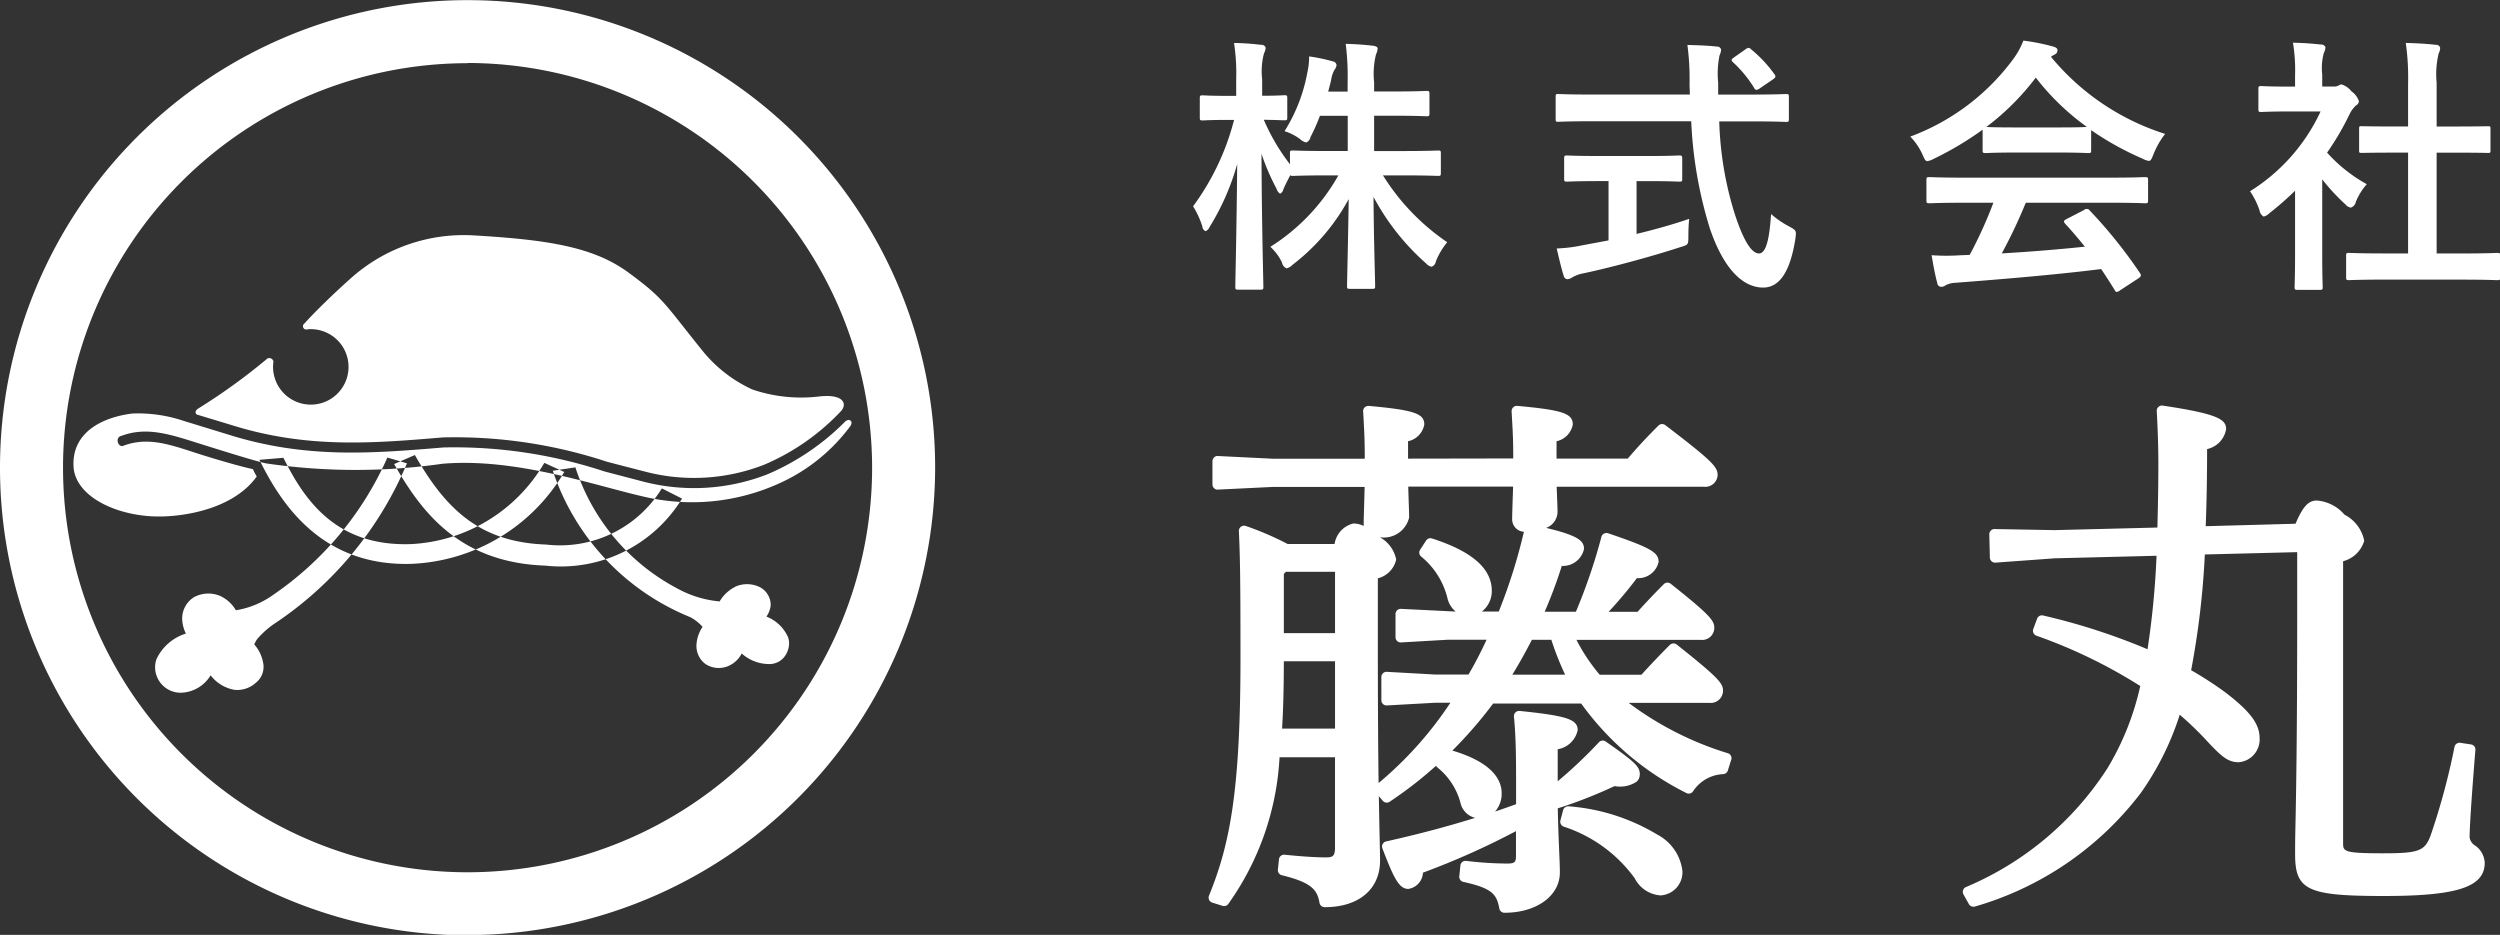
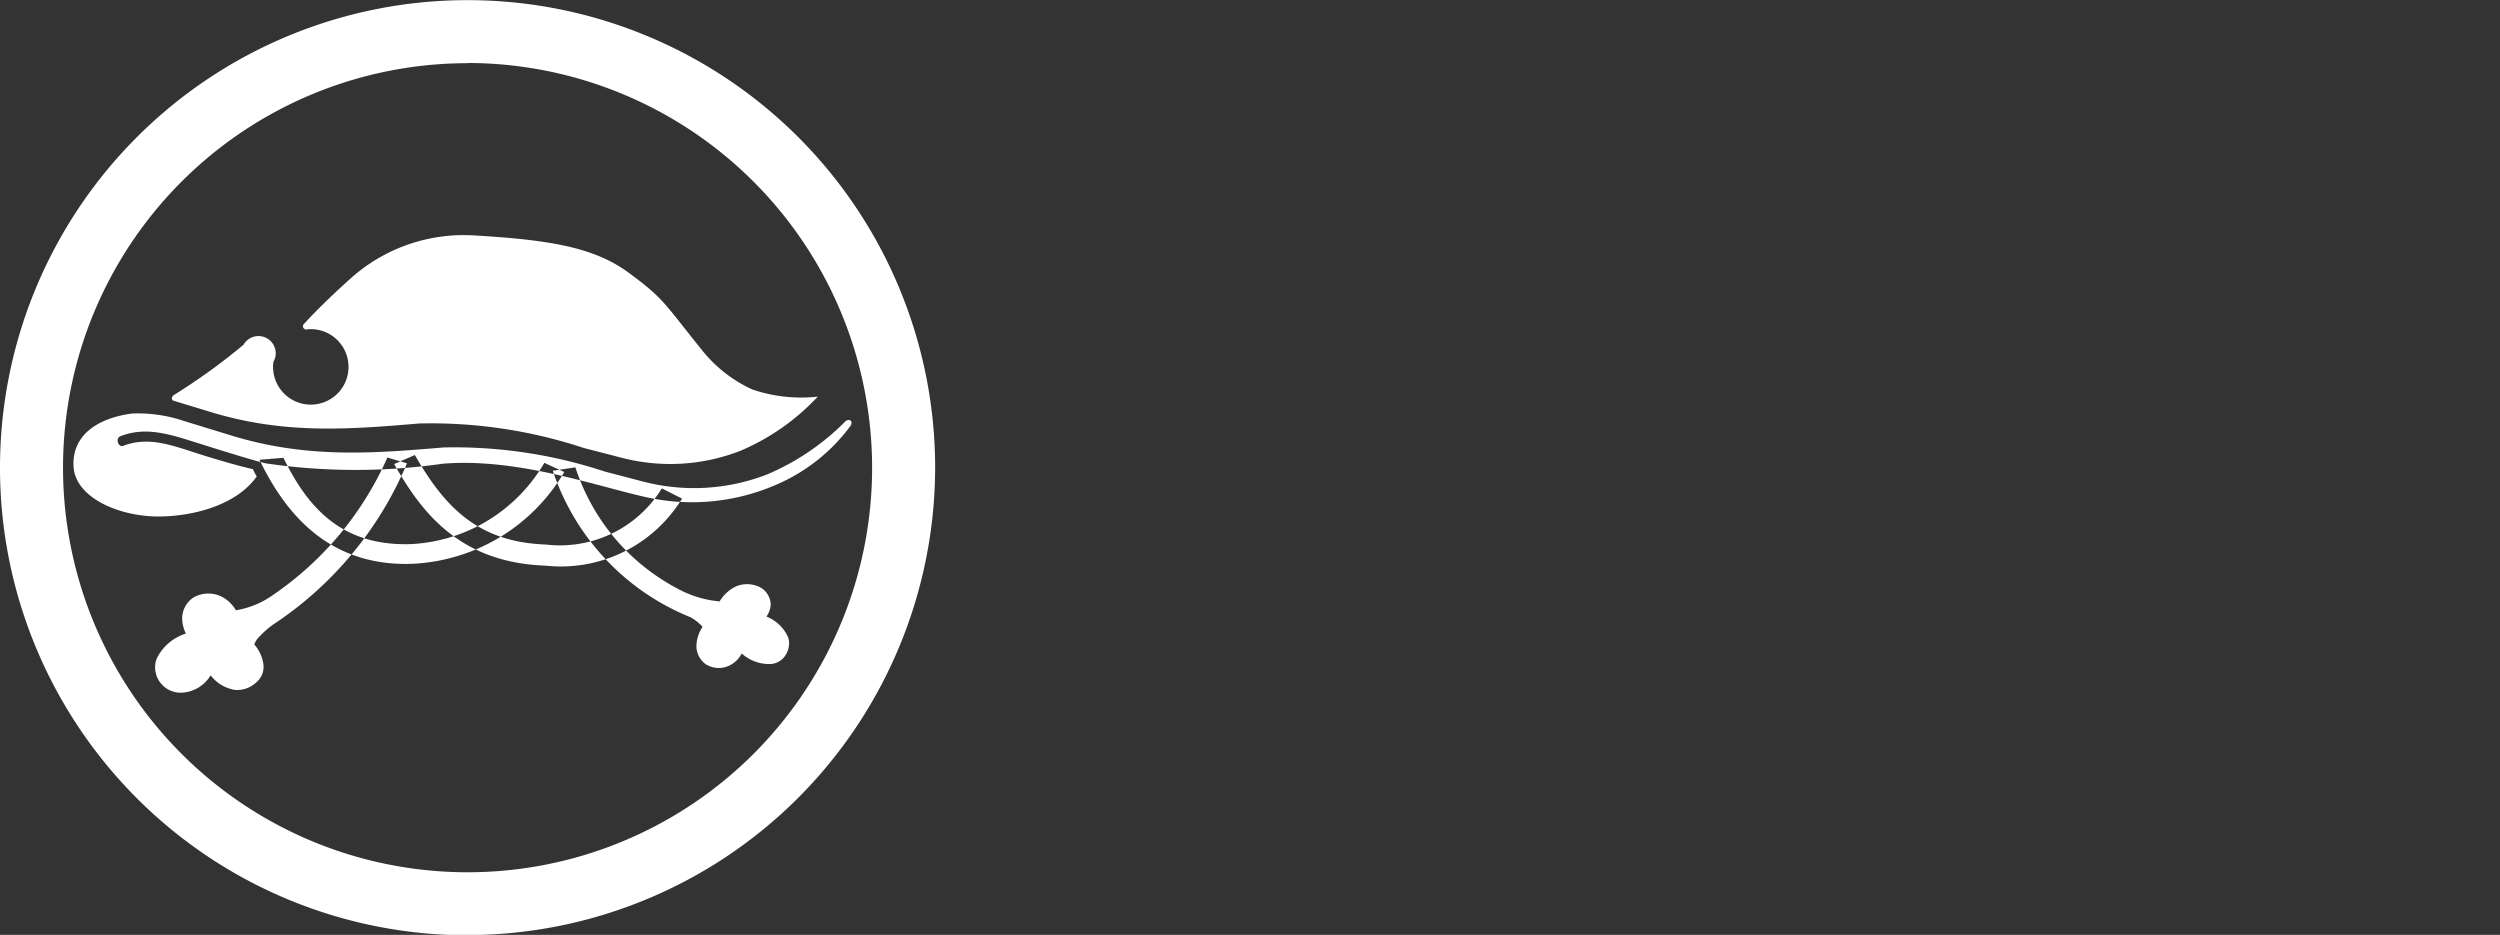
<svg xmlns="http://www.w3.org/2000/svg" id="footer_logo.svg" width="107.716" height="40.281" viewBox="0 0 107.716 40.281">
  <rect x="0" y="0" width="107.716" height="40.281" fill="#333333" stroke="none" />
  <defs>
    <style>
      .cls-1 {
        fill: #fff;
        fill-rule: evenodd;
      }
    </style>
  </defs>
-   <path id="株式会社藤丸" class="cls-1" d="M981.027,125.7a13.884,13.884,0,0,1-4.261-2.167h3.467a0.532,0.532,0,0,0,.6-0.5c0-.322-0.091-0.5-1.993-2.011a0.226,0.226,0,0,0-.3.017c-0.424.423-.844,0.865-1.221,1.282h-1.8a7.851,7.851,0,0,1-1-1.5h5.365a0.524,0.524,0,0,0,.573-0.5c0-.314-0.091-0.5-1.876-1.917a0.224,0.224,0,0,0-.3.016c-0.394.394-.773,0.793-1.129,1.19h-1.248a18.019,18.019,0,0,0,1.217-1.45,0.9,0.9,0,0,0,.937-0.7c0-.413-0.345-0.609-2.176-1.234a0.223,0.223,0,0,0-.177.014,0.221,0.221,0,0,0-.111.139,24.309,24.309,0,0,1-1.1,3.228h-1.345a19.957,19.957,0,0,0,.737-1.974,0.928,0.928,0,0,0,.957-0.73c0-.351-0.244-0.575-1.632-0.908a0.751,0.751,0,0,0,.492-0.673c0-.127-0.008-0.339-0.02-0.636l-0.018-.464H980a0.532,0.532,0,0,0,.6-0.5c0-.352-0.208-0.592-2.252-2.153a0.225,0.225,0,0,0-.3.02c-0.529.528-.929,0.959-1.319,1.421h-3.069v-0.749a0.9,0.9,0,0,0,.7-0.723c0-.473-0.448-0.623-2.392-0.8a0.231,0.231,0,0,0-.175.062,0.225,0.225,0,0,0-.069.173l0.018,0.33c0.035,0.619.052,0.93,0.052,1.7l-4.532.008v-0.749a0.9,0.9,0,0,0,.7-0.723c0-.473-0.447-0.623-2.391-0.8a0.235,0.235,0,0,0-.176.062,0.224,0.224,0,0,0-.068.173l0.017,0.3c0.034,0.625.052,0.943,0.053,1.741h-3.954l-2.374-.117a0.2,0.2,0,0,0-.165.062,0.222,0.222,0,0,0-.07.162v1a0.222,0.222,0,0,0,.07.162,0.2,0.2,0,0,0,.165.061l2.363-.115h3.959c-0.009.376-.018,0.675-0.025,0.915-0.01.319-.016,0.537-0.016,0.7,0,0.023,0,.046,0,0.068a0.929,0.929,0,0,0-.454-0.106,1.073,1.073,0,0,0-.8.883h-2.02a13.088,13.088,0,0,0-1.8-.776,0.224,0.224,0,0,0-.211.029,0.22,0.22,0,0,0-.092.191c0.045,1.011.069,1.713,0.069,5.474,0,5.8-.476,8.068-1.356,10.232a0.224,0.224,0,0,0,.14.3l0.442,0.139a0.224,0.224,0,0,0,.249-0.081,11.973,11.973,0,0,0,2.208-6.321h2.39v3.889c0,0.39-.111.426-0.4,0.426-0.425,0-1.053-.041-1.769-0.115a0.222,0.222,0,0,0-.246.2l-0.047.442a0.224,0.224,0,0,0,.17.241c1.271,0.312,1.528.619,1.624,1.19a0.224,0.224,0,0,0,.221.187c1.473,0,2.388-.771,2.388-2.013,0-.2-0.007-0.467-0.016-0.869-0.01-.456-0.023-1.06-0.036-1.9l0.171,0.2a0.224,0.224,0,0,0,.293.04,17.652,17.652,0,0,0,2-1.55,0.24,0.24,0,0,0,.063.076,2.894,2.894,0,0,1,.991,1.528,0.855,0.855,0,0,0,.632.639c-1.2.375-2.485,0.715-3.838,1.016a0.226,0.226,0,0,0-.148.113,0.222,0.222,0,0,0-.012.185c0.5,1.312.726,1.748,1.117,1.748a0.737,0.737,0,0,0,.63-0.7,32.878,32.878,0,0,0,4.009-1.79v1.04c0,0.289-.035.357-0.381,0.357a15.118,15.118,0,0,1-1.768-.115,0.218,0.218,0,0,0-.165.049,0.223,0.223,0,0,0-.081.151l-0.047.465a0.224,0.224,0,0,0,.175.241c1.265,0.276,1.437.547,1.55,1.147a0.224,0.224,0,0,0,.22.183c1.384,0,2.388-.729,2.388-1.735,0-.222-0.013-0.531-0.03-0.928-0.02-.482-0.046-1.094-0.06-1.836a20.323,20.323,0,0,0,2.447-.959,1.3,1.3,0,0,0,.949-0.188,0.428,0.428,0,0,0,.138-0.318c0-.314-0.144-0.494-1.469-1.415a0.222,0.222,0,0,0-.292.032,20.227,20.227,0,0,1-1.776,1.682v-1.381a1.056,1.056,0,0,0,.861-0.823c0-.464-0.468-0.619-2.5-0.827a0.223,0.223,0,0,0-.246.244c0.07,0.741.092,1.431,0.092,2.837v0.936q-0.444.162-.908,0.319a1.149,1.149,0,0,0,.286-0.79c0-.557-0.375-1.319-2.124-1.838a18.375,18.375,0,0,0,1.757-2.028h3.793a12.447,12.447,0,0,0,4.525,3.853,0.225,0.225,0,0,0,.3-0.076,1.631,1.631,0,0,1,1.294-.734,0.225,0.225,0,0,0,.2-0.156l0.139-.441A0.223,0.223,0,0,0,981.027,125.7Zm-16.911-3.957v2.9h-2.282c0.05-.789.074-1.721,0.076-2.9h2.206Zm-2.206-1.214v-2.548l0.086-.095h2.12v2.643H961.91Zm12.121,1.789h-2.276c0.318-.512.6-1.033,0.842-1.5h0.84A12.2,12.2,0,0,0,974.031,122.321Zm-8.038,4.667c-0.018-1.349-.033-3.218-0.033-5.86v-2.957a1.08,1.08,0,0,0,.791-0.808,1.405,1.405,0,0,0-.707-0.963,1.12,1.12,0,0,0,1.265-.849c0-.124-0.006-0.314-0.016-0.594-0.006-.2-0.015-0.441-0.023-0.739h4.518l-0.021.637c-0.011.339-.019,0.577-0.019,0.742a0.538,0.538,0,0,0,.506.568,23.621,23.621,0,0,1-1.084,3.438h-0.729a1.116,1.116,0,0,0,.429-0.892c0-.958-0.842-1.7-2.575-2.257a0.222,0.222,0,0,0-.257.091l-0.256.395a0.223,0.223,0,0,0,.046.294,3.33,3.33,0,0,1,1.137,1.817,1.06,1.06,0,0,0,.349.552l-2.355-.116a0.228,0.228,0,0,0-.167.061,0.222,0.222,0,0,0-.07.162v1a0.222,0.222,0,0,0,.07.162,0.216,0.216,0,0,0,.167.061l2.011-.116h1.676c-0.256.551-.513,1.047-0.78,1.5h-1.418l-2.1-.117a0.212,0.212,0,0,0-.166.061,0.224,0.224,0,0,0-.07.163v1a0.224,0.224,0,0,0,.236.224l2.082-.116h0.656A15.942,15.942,0,0,1,965.993,126.988Zm11.032,4.1a1.352,1.352,0,0,0,1.114.745,1,1,0,0,0,.945-1.037,2.033,2.033,0,0,0-1.075-1.579,8.659,8.659,0,0,0-3.828-1.223,0.227,0.227,0,0,0-.238.166l-0.116.441a0.224,0.224,0,0,0,.144.269A6.128,6.128,0,0,1,977.025,131.086Zm36.215-1.4a0.51,0.51,0,0,1-.24-0.351c0-.65.19-3.05,0.25-3.77a0.22,0.22,0,0,0-.19-0.239l-0.46-.07a0.223,0.223,0,0,0-.25.173,29.349,29.349,0,0,1-1.04,3.849c-0.25.642-.51,0.739-2.05,0.739-1.71,0-1.71-.087-1.71-0.45V117.431a1.283,1.283,0,0,0,.91-0.881,1.612,1.612,0,0,0-.85-1.124,1.745,1.745,0,0,0-1.19-.61c-0.36,0-.6.247-0.92,1l-3.87.106c0.04-1.009.06-2.125,0.06-3.323a1.058,1.058,0,0,0,.82-0.862c0-.424-0.38-0.658-2.733-1.011a0.223,0.223,0,0,0-.256.234c0.044,0.79.069,1.616,0.069,2.264,0,0.987-.019,1.9-0.041,2.756l-4.432.111-2.583-.046a0.212,0.212,0,0,0-.162.066,0.226,0.226,0,0,0-.066.163l0.024,1a0.226,0.226,0,0,0,.24.218l2.549-.186,4.393-.11a36.857,36.857,0,0,1-.388,4.028,27.445,27.445,0,0,0-4.5-1.455,0.221,0.221,0,0,0-.259.141l-0.164.442a0.219,0.219,0,0,0,.008.172,0.225,0.225,0,0,0,.128.116,22.026,22.026,0,0,1,4.473,2.168,11.767,11.767,0,0,1-1.4,3.521,13.436,13.436,0,0,1-6.109,5.14,0.225,0.225,0,0,0-.109.316l0.233,0.417a0.222,0.222,0,0,0,.2.115,0.243,0.243,0,0,0,.065-0.009,13.769,13.769,0,0,0,7.146-4.895,12.311,12.311,0,0,0,1.676-3.368,13.793,13.793,0,0,1,1.05,1c0.69,0.74.98,1.047,1.49,1.047a0.981,0.981,0,0,0,.9-1.037c0-.614-0.4-1.147-1.47-1.969a15.674,15.674,0,0,0-1.48-.959,35.762,35.762,0,0,0,.59-4.987l3.98-.1v2.744c0,5.353-.05,7.893-0.08,9.257-0.01.468-.01,0.785-0.01,1.014,0,1.551.53,1.8,3.83,1.8,3.16,0,4.34-.388,4.34-1.432A0.965,0.965,0,0,0,1013.24,129.682ZM964.663,98.236v1.521h-0.791c-1.117,0-1.5-.023-1.57-0.023-0.117,0-.128.012-0.128,0.116v0.477a8.724,8.724,0,0,1-1.128-1.917c0.616,0.012.814,0.023,0.884,0.023,0.116,0,.128-0.012.128-0.128V97.481c0-.116-0.012-0.128-0.128-0.128-0.07,0-.291.023-0.954,0.023V96.668a3,3,0,0,1,.081-1.126,0.543,0.543,0,0,0,.07-0.244,0.187,0.187,0,0,0-.2-0.116,10.994,10.994,0,0,0-1.163-.081,8.656,8.656,0,0,1,.093,1.58v0.7H959.51c-0.779,0-1.023-.023-1.093-0.023-0.116,0-.128.012-0.128,0.128v0.825c0,0.116.012,0.128,0.128,0.128,0.07,0,.314-0.023,1.093-0.023h0.256A10.793,10.793,0,0,1,958,102.139a3.859,3.859,0,0,1,.4.871,0.231,0.231,0,0,0,.139.2,0.33,0.33,0,0,0,.175-0.186,10.485,10.485,0,0,0,1.186-2.706c-0.023,2.753-.081,5.076-0.081,5.285,0,0.116.011,0.127,0.139,0.127h0.942c0.117,0,.128-0.011.128-0.127,0-.209-0.069-2.66-0.081-5.726a10.005,10.005,0,0,0,.651,1.51,0.368,0.368,0,0,0,.152.209,0.283,0.283,0,0,0,.139-0.186c0.07-.174.186-0.395,0.3-0.616,0.012,0.035.047,0.035,0.117,0.035s0.453-.023,1.57-0.023h0.384a8.629,8.629,0,0,1-2.931,3.078,2.221,2.221,0,0,1,.5.673,0.34,0.34,0,0,0,.2.256,0.579,0.579,0,0,0,.267-0.163,8.88,8.88,0,0,0,2.408-2.822c-0.024,1.789-.07,3.519-0.07,3.751,0,0.105.012,0.116,0.128,0.116h0.954c0.116,0,.128-0.011.128-0.116,0-.232-0.059-2.009-0.07-3.844a10.268,10.268,0,0,0,2.256,2.857,0.445,0.445,0,0,0,.244.151,0.283,0.283,0,0,0,.186-0.232,3.159,3.159,0,0,1,.489-0.825,9.636,9.636,0,0,1-2.768-2.88H967c1.105,0,1.488.023,1.558,0.023,0.105,0,.117-0.011.117-0.139V99.851c0-.1-0.012-0.116-0.117-0.116-0.07,0-.453.023-1.558,0.023h-1.2V98.236h0.849c1,0,1.337.023,1.407,0.023,0.116,0,.128-0.012.128-0.128V97.307c0-.128-0.012-0.139-0.128-0.139-0.07,0-.407.023-1.407,0.023H965.8V96.8a3.505,3.505,0,0,1,.081-1.208,0.643,0.643,0,0,0,.07-0.255c0-.058-0.07-0.1-0.2-0.116-0.395-.046-0.744-0.07-1.175-0.081a11.379,11.379,0,0,1,.082,1.684v0.372h-0.838c0.047-.174.093-0.337,0.128-0.5a1.273,1.273,0,0,1,.14-0.43,0.431,0.431,0,0,0,.093-0.221A0.2,0.2,0,0,0,964,95.89a7.184,7.184,0,0,0-1-.209,3.288,3.288,0,0,1-.082.72,7.166,7.166,0,0,1-.977,2.5,2.354,2.354,0,0,1,.663.337,0.576,0.576,0,0,0,.268.151,0.307,0.307,0,0,0,.186-0.232,8.432,8.432,0,0,0,.407-0.918h1.2Zm14.8,0.238a18.215,18.215,0,0,0,.8,4.611c0.582,1.719,1.4,2.543,2.28,2.555,0.686,0.012,1.175-.615,1.407-2.1,0.047-.36.047-0.36-0.291-0.546a3.759,3.759,0,0,1-.756-0.523c-0.069,1.057-.209,1.7-0.523,1.7-0.349,0-.709-0.674-1.047-1.719a14.711,14.711,0,0,1-.663-3.972h1.384c1.059,0,1.419.023,1.489,0.023,0.116,0,.128-0.011.128-0.139V97.441c0-.128-0.012-0.139-0.128-0.139-0.07,0-.43.023-1.489,0.023h-1.43V96.813a3.91,3.91,0,0,1,.058-1.173,0.757,0.757,0,0,0,.07-0.244,0.173,0.173,0,0,0-.186-0.139c-0.4-.046-0.849-0.058-1.268-0.07a11.026,11.026,0,0,1,.093,1.661c0,0.162.012,0.325,0.012,0.476h-4.176c-1.058,0-1.419-.023-1.489-0.023-0.116,0-.116.012-0.116,0.139v0.918c0,0.128,0,.139.116,0.139,0.07,0,.431-0.023,1.489-0.023h4.234Zm-1.9,2.579c0.977,0,1.3.023,1.372,0.023,0.128,0,.14-0.012.14-0.116v-0.872c0-.127-0.012-0.139-0.14-0.139-0.069,0-.395.023-1.372,0.023H975.5c-0.988,0-1.314-.023-1.384-0.023-0.116,0-.128.011-0.128,0.139v0.872c0,0.1.012,0.116,0.128,0.116,0.07,0,.4-0.023,1.384-0.023h0.4v2.555l-1.117.209a6.433,6.433,0,0,1-1.116.139c0.093,0.406.209,0.894,0.3,1.173a0.179,0.179,0,0,0,.163.151,0.434,0.434,0,0,0,.209-0.081,1.532,1.532,0,0,1,.489-0.174c1.256-.268,3-0.744,4.164-1.127,0.348-.1.348-0.1,0.348-0.488,0-.232.012-0.522,0.035-0.731-0.7.243-1.5,0.464-2.268,0.65v-2.276h0.454Zm3.745-5.331c-0.116.081-.14,0.116-0.046,0.209a5.191,5.191,0,0,1,.907,1.1,0.154,0.154,0,0,0,.1.093,0.325,0.325,0,0,0,.152-0.07l0.546-.372c0.14-.093.151-0.139,0.082-0.232a5.464,5.464,0,0,0-1-1.069,0.179,0.179,0,0,0-.116-0.07,0.293,0.293,0,0,0-.139.07Zm11.175,6.26a18.638,18.638,0,0,1-1.023,2.253c-0.128,0-.256.011-0.372,0.011a9.093,9.093,0,0,1-1.268,0c0.07,0.407.139,0.813,0.244,1.2a0.174,0.174,0,0,0,.163.162,0.3,0.3,0,0,0,.2-0.069,1.024,1.024,0,0,1,.418-0.105c1.978-.151,4.35-0.348,6.281-0.592,0.186,0.279.384,0.581,0.582,0.906a0.117,0.117,0,0,0,.093.081,0.3,0.3,0,0,0,.139-0.07l0.8-.522c0.116-.082.116-0.128,0.058-0.221a20.548,20.548,0,0,0-2.163-2.694,0.159,0.159,0,0,0-.245-0.024l-0.744.384c-0.14.069-.151,0.116-0.07,0.209,0.314,0.336.582,0.662,0.849,0.987-1.105.116-2.373,0.221-3.582,0.29a21.912,21.912,0,0,0,1.035-2.183h3.594c1.093,0,1.465.023,1.535,0.023,0.128,0,.14-0.012.14-0.128v-0.871c0-.116-0.012-0.128-0.14-0.128-0.07,0-.442.024-1.535,0.024h-6.2c-1.094,0-1.466-.024-1.535-0.024-0.128,0-.14.012-0.14,0.128v0.871c0,0.116.012,0.128,0.14,0.128,0.069,0,.441-0.023,1.535-0.023h1.209Zm-0.465-2.265c0,0.116.012,0.128,0.128,0.128,0.07,0,.384-0.023,1.314-0.023h1.791c0.931,0,1.245.023,1.315,0.023,0.116,0,.128-0.012.128-0.128V98.858a12.821,12.821,0,0,0,2.221,1.231,0.8,0.8,0,0,0,.268.093c0.081,0,.116-0.082.2-0.291a3.454,3.454,0,0,1,.5-0.871,10.47,10.47,0,0,1-4.92-3.322,0.955,0.955,0,0,1,.163-0.1,0.191,0.191,0,0,0,.116-0.186c0-.081-0.07-0.128-0.21-0.163A8.915,8.915,0,0,0,993.774,95a3.42,3.42,0,0,1-.407.755,9.7,9.7,0,0,1-4.466,3.38,2.7,2.7,0,0,1,.523.767c0.093,0.209.128,0.29,0.21,0.29a0.775,0.775,0,0,0,.279-0.1,13.644,13.644,0,0,0,2.105-1.255v0.883Zm1.442-.976c-0.849,0-1.174-.012-1.279-0.023a10.845,10.845,0,0,0,2.128-2.125,10.578,10.578,0,0,0,2.2,2.125c-0.128.012-.477,0.023-1.257,0.023H993.46Zm19.18,6.557c1.1,0,1.47.023,1.54,0.023,0.13,0,.14-0.012.14-0.128v-0.918c0-.116-0.01-0.127-0.14-0.127-0.07,0-.44.023-1.54,0.023h-1.06V99.827h0.73c1.04,0,1.4.012,1.47,0.012,0.11,0,.12,0,0.12-0.116V98.805c0-.116-0.01-0.116-0.12-0.116-0.07,0-.43.012-1.47,0.012h-0.73V96.819a3.831,3.831,0,0,1,.09-1.278,0.441,0.441,0,0,0,.06-0.244,0.181,0.181,0,0,0-.19-0.116c-0.4-.046-0.85-0.07-1.29-0.081a10.529,10.529,0,0,1,.1,1.754V98.7h-0.53c-1.03,0-1.39-.012-1.46-0.012-0.11,0-.12,0-0.12.116v0.918c0,0.116.01,0.116,0.12,0.116,0.07,0,.43-0.012,1.46-0.012h0.53v4.344h-0.98c-1.11,0-1.49-.023-1.56-0.023-0.12,0-.13.011-0.13,0.127v0.918c0,0.116.01,0.128,0.13,0.128,0.07,0,.45-0.023,1.56-0.023h3.27Zm-7.16-1.057c0,0.859-.02,1.3-0.02,1.37,0,0.116.01,0.128,0.14,0.128h0.93c0.13,0,.14-0.012.14-0.128,0-.058-0.02-0.511-0.02-1.37v-3.264a8.769,8.769,0,0,0,1,1.08,0.4,0.4,0,0,0,.23.14,0.331,0.331,0,0,0,.22-0.256,2.718,2.718,0,0,1,.47-0.755,6.555,6.555,0,0,1-1.71-1.359,12.035,12.035,0,0,0,.99-1.7,1.2,1.2,0,0,1,.26-0.337,0.216,0.216,0,0,0,.12-0.186,0.847,0.847,0,0,0-.32-0.418,0.869,0.869,0,0,0-.43-0.3,0.305,0.305,0,0,0-.12.046,0.4,0.4,0,0,1-.22.046h-0.49V96.459a2.453,2.453,0,0,1,.07-0.929,0.614,0.614,0,0,0,.07-0.244,0.185,0.185,0,0,0-.19-0.116c-0.42-.046-0.77-0.07-1.21-0.081a7.284,7.284,0,0,1,.09,1.417v0.476h-0.22c-0.88,0-1.16-.023-1.23-0.023-0.12,0-.13.012-0.13,0.128v0.86c0,0.116.01,0.128,0.13,0.128,0.07,0,.35-0.023,1.23-0.023h1.32a8.028,8.028,0,0,1-3.04,3.438,3.386,3.386,0,0,1,.41.825,0.362,0.362,0,0,0,.18.267,0.557,0.557,0,0,0,.25-0.151,12.731,12.731,0,0,0,1.1-.964v2.776Z" transform="translate(-906.594 -93.25)" />
-   <path id="mark_陣笠" class="cls-1" d="M918.375,108.84c-0.008.053-.012,0.106-0.015,0.161a1.626,1.626,0,1,0,1.681-1.568,0.971,0.971,0,0,0-.242.015,0.142,0.142,0,0,1-.09-0.258c0.5-.556,1.321-1.343,1.962-1.915a7.293,7.293,0,0,1,5.374-1.88c3.181,0.187,5.134.5,6.629,1.6,1.547,1.137,1.518,1.3,3.21,3.395a5.933,5.933,0,0,0,2.122,1.64,6.525,6.525,0,0,0,2.824.309c1.093-.137,1.27.289,1.022,0.6a9.783,9.783,0,0,1-3.336,2.335,8.311,8.311,0,0,1-5.113.3l-1.65-.427a20.929,20.929,0,0,0-7.081-1.05c-3,.252-5.837.489-9.083-0.527l-1.52-.461s-0.149-.121.075-0.262a26.171,26.171,0,0,0,2.965-2.144A0.176,0.176,0,0,1,918.375,108.84Zm-0.718,4.938c-1.055,1.48-3.391,1.8-4.619,1.713-1.723-.128-3.211-0.967-3.275-2.136-0.081-1.461,1.212-2.123,2.533-2.288a6.175,6.175,0,0,1,2.207.316l1.956,0.6c3.328,1.043,6.2.8,9.25,0.546a20.661,20.661,0,0,1,6.93,1.034L934.307,114a8.7,8.7,0,0,0,5.351-.313,10.513,10.513,0,0,0,3.378-2.3,0.389,0.389,0,0,1,.126-0.046c0.1,0.021.158,0.08,0.092,0.238a7.773,7.773,0,0,1-3.137,2.521,9.087,9.087,0,0,1-5.792.547c-2.184-.5-5.517-1.68-8.668-1.415a26.545,26.545,0,0,1-7.6-.016c-0.48-.1-2.2-0.644-2.7-0.8-1.343-.42-2.389-0.813-3.53-0.387-0.3.067-.14,0.519,0.076,0.429,1.139-.427,2.114-0.011,3.458.412,0.378,0.118,1.5.459,2.133,0.595A1.9,1.9,0,0,0,917.657,113.778Zm17.453,0.515a5.145,5.145,0,0,1-4.981,2.42c-2.888-.1-4.343-1.552-5.66-3.858l-0.893.389c1.168,2.049,2.789,4.245,6.52,4.377a6.121,6.121,0,0,0,5.885-2.888S935.11,114.293,935.11,114.293Zm-5.063-1.1a7.049,7.049,0,0,1-5.741,3.5c-3.158.109-4.55-1.789-5.5-3.718,0,0-1.033.085-1.033,0.088,0.966,1.976,2.745,4.611,6.573,4.48a8.019,8.019,0,0,0,6.56-3.956Zm-6.762-.229a14.053,14.053,0,0,1-4.954,5.939,3.772,3.772,0,0,1-1.574.641,1.519,1.519,0,0,0-.654-0.607,1.306,1.306,0,0,0-1.151.043,1.089,1.089,0,0,0-.509.911,1.541,1.541,0,0,0,.16.658,2.078,2.078,0,0,0-1.261,1.089,0.967,0.967,0,0,0-.064.315,1.1,1.1,0,0,0,1.165,1.142,1.544,1.544,0,0,0,1.226-.748,1.655,1.655,0,0,0,1.036.627,1.2,1.2,0,0,0,.928-0.32,0.862,0.862,0,0,0,.316-0.644c0-.03,0-0.058,0-0.089a1.633,1.633,0,0,0-.4-0.905,1.205,1.205,0,0,1,.133-0.24,3.97,3.97,0,0,1,.683-0.618,15.508,15.508,0,0,0,5.764-6.945Zm13.577,7.3a1.534,1.534,0,0,0-.26.765,1.043,1.043,0,0,0,.008.194,0.976,0.976,0,0,0,.381.638,1.047,1.047,0,0,0,.948.1,1.166,1.166,0,0,0,.613-0.555,1.766,1.766,0,0,0,1.252.454,0.813,0.813,0,0,0,.63-0.373,0.977,0.977,0,0,0,.159-0.482,0.852,0.852,0,0,0-.04-0.289,1.692,1.692,0,0,0-.936-0.9,1.048,1.048,0,0,0,.182-0.474,0.713,0.713,0,0,0-.017-0.2,0.874,0.874,0,0,0-.428-0.583,1.246,1.246,0,0,0-1.025-.054,1.651,1.651,0,0,0-.729.658,4.624,4.624,0,0,1-1.82-.556,9.056,9.056,0,0,1-4.394-5.22l-0.974.145a10.333,10.333,0,0,0,5.93,6.312A1.952,1.952,0,0,1,936.862,120.255Zm-10.123,13.284a20.146,20.146,0,1,1,20.147-20.146A20.169,20.169,0,0,1,926.739,133.539Zm0-37.575a17.43,17.43,0,1,0,17.431,17.429A17.449,17.449,0,0,0,926.739,95.964Z" transform="translate(-906.594 -93.25)" />
+   <path id="mark_陣笠" class="cls-1" d="M918.375,108.84c-0.008.053-.012,0.106-0.015,0.161a1.626,1.626,0,1,0,1.681-1.568,0.971,0.971,0,0,0-.242.015,0.142,0.142,0,0,1-.09-0.258c0.5-.556,1.321-1.343,1.962-1.915a7.293,7.293,0,0,1,5.374-1.88c3.181,0.187,5.134.5,6.629,1.6,1.547,1.137,1.518,1.3,3.21,3.395a5.933,5.933,0,0,0,2.122,1.64,6.525,6.525,0,0,0,2.824.309a9.783,9.783,0,0,1-3.336,2.335,8.311,8.311,0,0,1-5.113.3l-1.65-.427a20.929,20.929,0,0,0-7.081-1.05c-3,.252-5.837.489-9.083-0.527l-1.52-.461s-0.149-.121.075-0.262a26.171,26.171,0,0,0,2.965-2.144A0.176,0.176,0,0,1,918.375,108.84Zm-0.718,4.938c-1.055,1.48-3.391,1.8-4.619,1.713-1.723-.128-3.211-0.967-3.275-2.136-0.081-1.461,1.212-2.123,2.533-2.288a6.175,6.175,0,0,1,2.207.316l1.956,0.6c3.328,1.043,6.2.8,9.25,0.546a20.661,20.661,0,0,1,6.93,1.034L934.307,114a8.7,8.7,0,0,0,5.351-.313,10.513,10.513,0,0,0,3.378-2.3,0.389,0.389,0,0,1,.126-0.046c0.1,0.021.158,0.08,0.092,0.238a7.773,7.773,0,0,1-3.137,2.521,9.087,9.087,0,0,1-5.792.547c-2.184-.5-5.517-1.68-8.668-1.415a26.545,26.545,0,0,1-7.6-.016c-0.48-.1-2.2-0.644-2.7-0.8-1.343-.42-2.389-0.813-3.53-0.387-0.3.067-.14,0.519,0.076,0.429,1.139-.427,2.114-0.011,3.458.412,0.378,0.118,1.5.459,2.133,0.595A1.9,1.9,0,0,0,917.657,113.778Zm17.453,0.515a5.145,5.145,0,0,1-4.981,2.42c-2.888-.1-4.343-1.552-5.66-3.858l-0.893.389c1.168,2.049,2.789,4.245,6.52,4.377a6.121,6.121,0,0,0,5.885-2.888S935.11,114.293,935.11,114.293Zm-5.063-1.1a7.049,7.049,0,0,1-5.741,3.5c-3.158.109-4.55-1.789-5.5-3.718,0,0-1.033.085-1.033,0.088,0.966,1.976,2.745,4.611,6.573,4.48a8.019,8.019,0,0,0,6.56-3.956Zm-6.762-.229a14.053,14.053,0,0,1-4.954,5.939,3.772,3.772,0,0,1-1.574.641,1.519,1.519,0,0,0-.654-0.607,1.306,1.306,0,0,0-1.151.043,1.089,1.089,0,0,0-.509.911,1.541,1.541,0,0,0,.16.658,2.078,2.078,0,0,0-1.261,1.089,0.967,0.967,0,0,0-.064.315,1.1,1.1,0,0,0,1.165,1.142,1.544,1.544,0,0,0,1.226-.748,1.655,1.655,0,0,0,1.036.627,1.2,1.2,0,0,0,.928-0.32,0.862,0.862,0,0,0,.316-0.644c0-.03,0-0.058,0-0.089a1.633,1.633,0,0,0-.4-0.905,1.205,1.205,0,0,1,.133-0.24,3.97,3.97,0,0,1,.683-0.618,15.508,15.508,0,0,0,5.764-6.945Zm13.577,7.3a1.534,1.534,0,0,0-.26.765,1.043,1.043,0,0,0,.008.194,0.976,0.976,0,0,0,.381.638,1.047,1.047,0,0,0,.948.1,1.166,1.166,0,0,0,.613-0.555,1.766,1.766,0,0,0,1.252.454,0.813,0.813,0,0,0,.63-0.373,0.977,0.977,0,0,0,.159-0.482,0.852,0.852,0,0,0-.04-0.289,1.692,1.692,0,0,0-.936-0.9,1.048,1.048,0,0,0,.182-0.474,0.713,0.713,0,0,0-.017-0.2,0.874,0.874,0,0,0-.428-0.583,1.246,1.246,0,0,0-1.025-.054,1.651,1.651,0,0,0-.729.658,4.624,4.624,0,0,1-1.82-.556,9.056,9.056,0,0,1-4.394-5.22l-0.974.145a10.333,10.333,0,0,0,5.93,6.312A1.952,1.952,0,0,1,936.862,120.255Zm-10.123,13.284a20.146,20.146,0,1,1,20.147-20.146A20.169,20.169,0,0,1,926.739,133.539Zm0-37.575a17.43,17.43,0,1,0,17.431,17.429A17.449,17.449,0,0,0,926.739,95.964Z" transform="translate(-906.594 -93.25)" />
</svg>